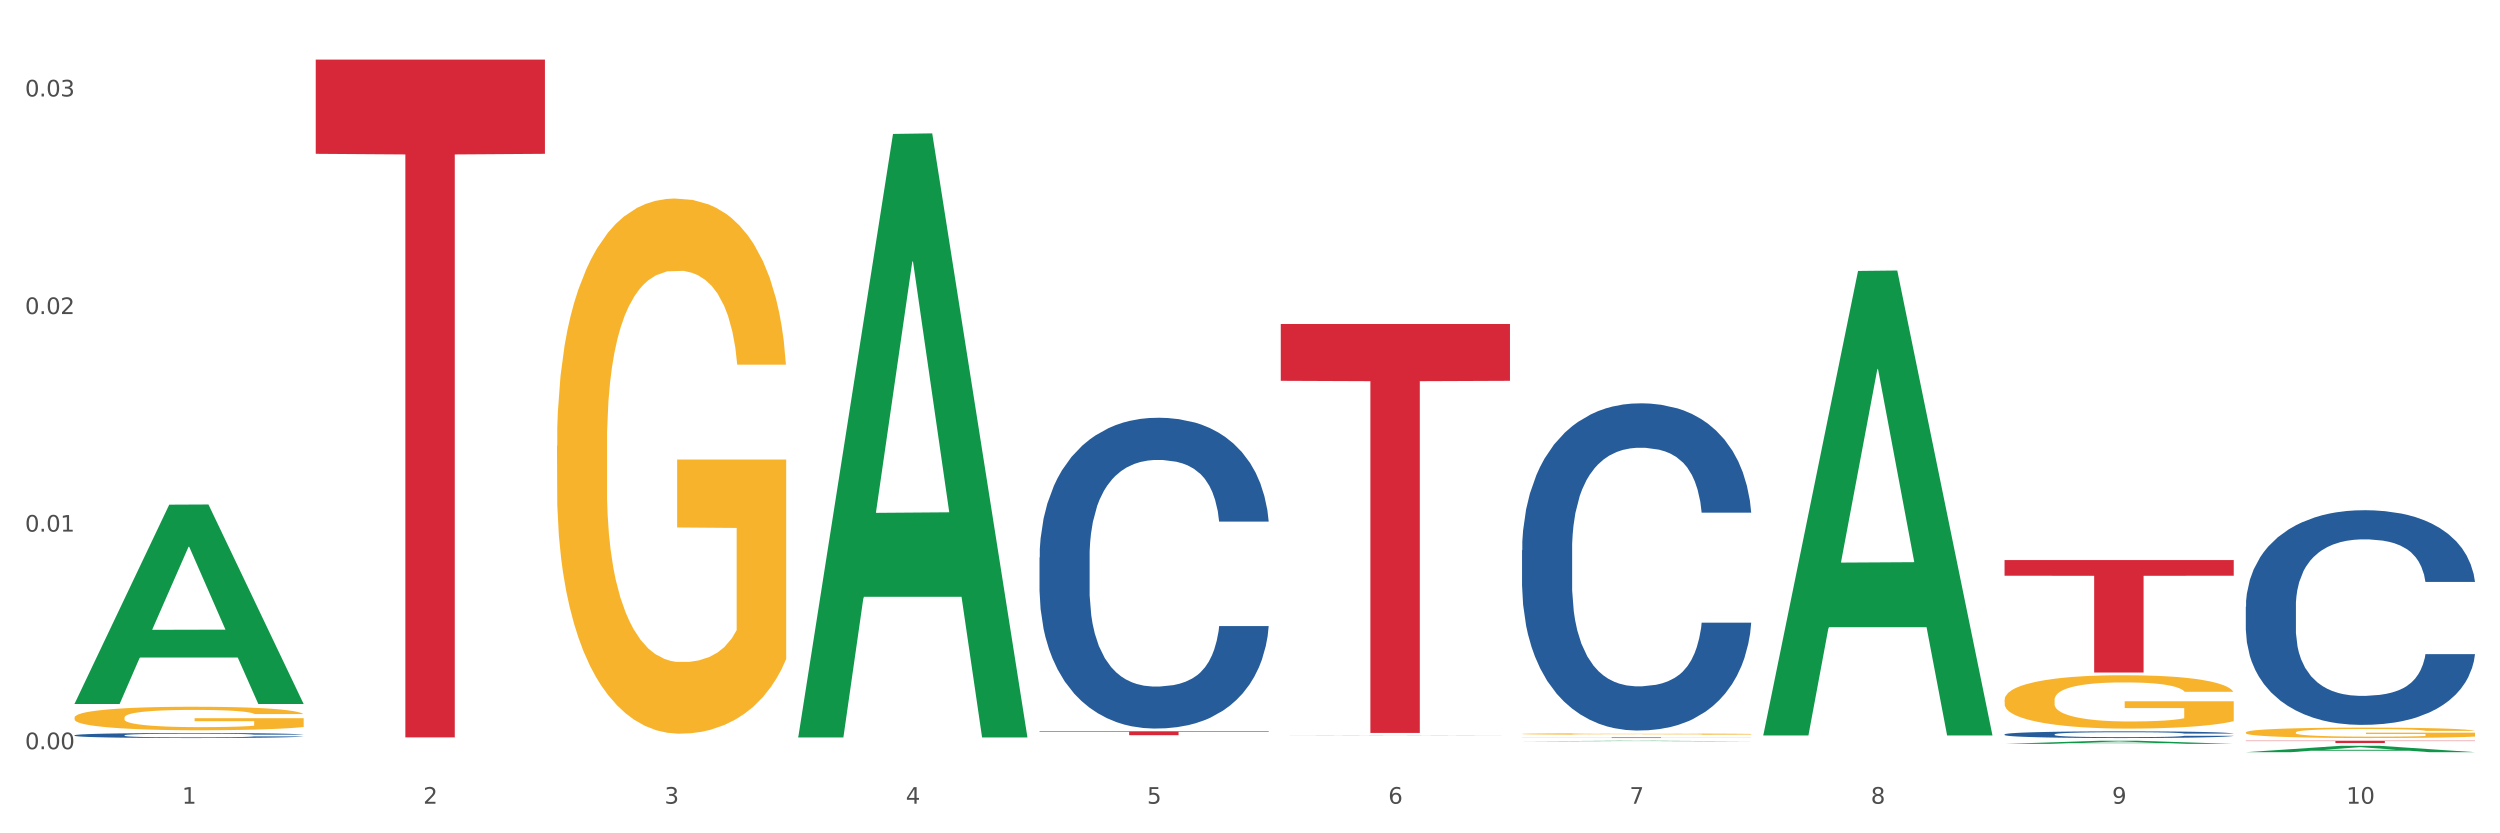
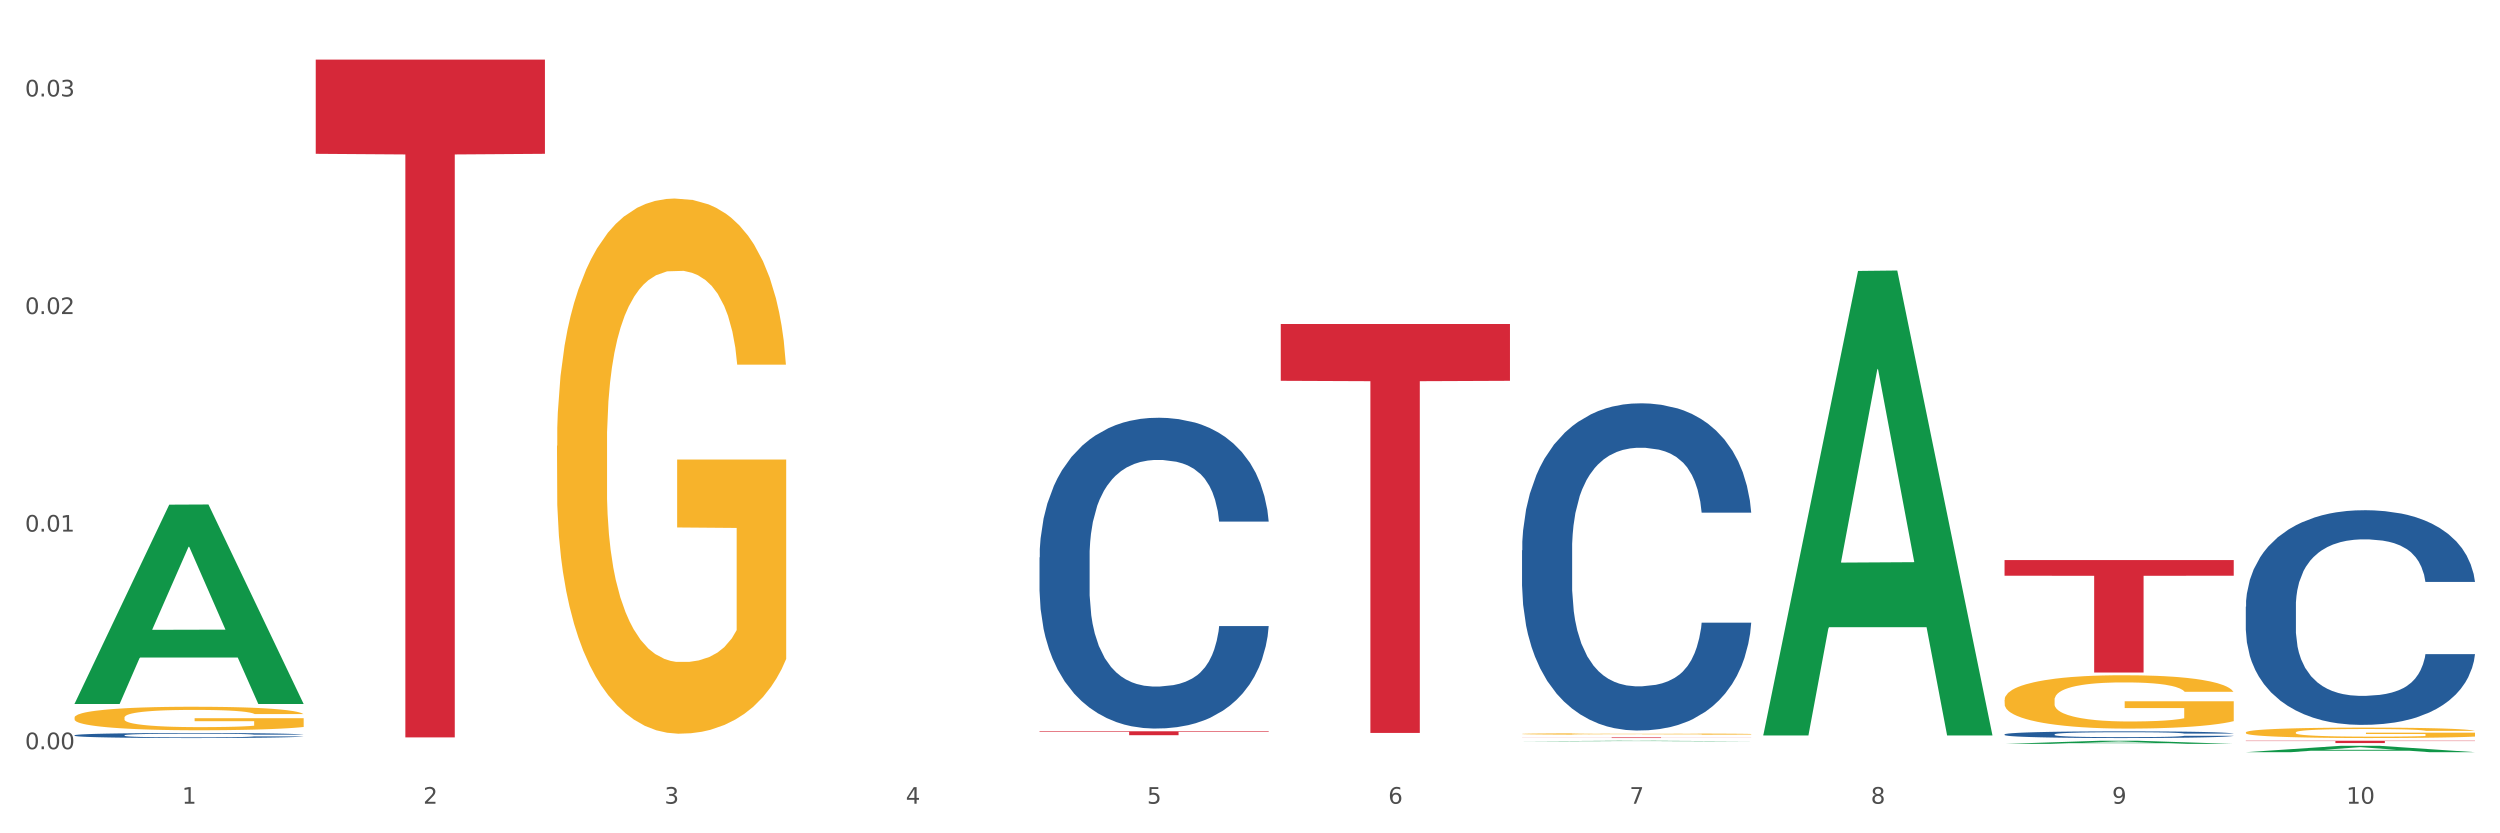
<svg xmlns="http://www.w3.org/2000/svg" xmlns:xlink="http://www.w3.org/1999/xlink" width="1080pt" height="360pt" viewBox="0 0 1080 360" version="1.1">
  <rect x="0" y="0" width="1080" height="360" fill="#333333" stroke="none" />
  <defs>
    <style type="text/css">*{stroke-linejoin: round; stroke-linecap: butt}</style>
  </defs>
  <g id="figure_1">
    <g id="patch_1">
      <path d="M 0 360  L 1080 360  L 1080 0  L 0 0  z " style="fill: #ffffff; stroke: #ffffff; stroke-linejoin: miter" />
    </g>
    <g id="axes_1">
      <g id="matplotlib.axis_1">
        <g id="xtick_1">
          <g id="text_1">
            <g style="fill: #4d4d4d" transform="translate(78.627 347.204) scale(0.096 -0.096)">
              <defs>
                <path id="DejaVuSans-31" d="M 794 531  L 1825 531  L 1825 4091  L 703 3866  L 703 4441  L 1819 4666  L 2450 4666  L 2450 531  L 3481 531  L 3481 0  L 794 0  L 794 531  z " transform="scale(0.016)" />
              </defs>
              <use xlink:href="#DejaVuSans-31" />
            </g>
          </g>
        </g>
        <g id="xtick_2">
          <g id="text_2">
            <g style="fill: #4d4d4d" transform="translate(182.851 347.204) scale(0.096 -0.096)">
              <defs>
                <path id="DejaVuSans-32" d="M 1228 531  L 3431 531  L 3431 0  L 469 0  L 469 531  Q 828 903 1448 1529  Q 2069 2156 2228 2338  Q 2531 2678 2651 2914  Q 2772 3150 2772 3378  Q 2772 3750 2511 3984  Q 2250 4219 1831 4219  Q 1534 4219 1204 4116  Q 875 4013 500 3803  L 500 4441  Q 881 4594 1212 4672  Q 1544 4750 1819 4750  Q 2544 4750 2975 4387  Q 3406 4025 3406 3419  Q 3406 3131 3298 2873  Q 3191 2616 2906 2266  Q 2828 2175 2409 1742  Q 1991 1309 1228 531  z " transform="scale(0.016)" />
              </defs>
              <use xlink:href="#DejaVuSans-32" />
            </g>
          </g>
        </g>
        <g id="xtick_3">
          <g id="text_3">
            <g style="fill: #4d4d4d" transform="translate(287.074 347.204) scale(0.096 -0.096)">
              <defs>
                <path id="DejaVuSans-33" d="M 2597 2516  Q 3050 2419 3304 2112  Q 3559 1806 3559 1356  Q 3559 666 3084 287  Q 2609 -91 1734 -91  Q 1441 -91 1130 -33  Q 819 25 488 141  L 488 750  Q 750 597 1062 519  Q 1375 441 1716 441  Q 2309 441 2620 675  Q 2931 909 2931 1356  Q 2931 1769 2642 2001  Q 2353 2234 1838 2234  L 1294 2234  L 1294 2753  L 1863 2753  Q 2328 2753 2575 2939  Q 2822 3125 2822 3475  Q 2822 3834 2567 4026  Q 2313 4219 1838 4219  Q 1578 4219 1281 4162  Q 984 4106 628 3988  L 628 4550  Q 988 4650 1302 4700  Q 1616 4750 1894 4750  Q 2613 4750 3031 4423  Q 3450 4097 3450 3541  Q 3450 3153 3228 2886  Q 3006 2619 2597 2516  z " transform="scale(0.016)" />
              </defs>
              <use xlink:href="#DejaVuSans-33" />
            </g>
          </g>
        </g>
        <g id="xtick_4">
          <g id="text_4">
            <g style="fill: #4d4d4d" transform="translate(391.298 347.204) scale(0.096 -0.096)">
              <defs>
                <path id="DejaVuSans-34" d="M 2419 4116  L 825 1625  L 2419 1625  L 2419 4116  z M 2253 4666  L 3047 4666  L 3047 1625  L 3713 1625  L 3713 1100  L 3047 1100  L 3047 0  L 2419 0  L 2419 1100  L 313 1100  L 313 1709  L 2253 4666  z " transform="scale(0.016)" />
              </defs>
              <use xlink:href="#DejaVuSans-34" />
            </g>
          </g>
        </g>
        <g id="xtick_5">
          <g id="text_5">
            <g style="fill: #4d4d4d" transform="translate(495.522 347.204) scale(0.096 -0.096)">
              <defs>
                <path id="DejaVuSans-35" d="M 691 4666  L 3169 4666  L 3169 4134  L 1269 4134  L 1269 2991  Q 1406 3038 1543 3061  Q 1681 3084 1819 3084  Q 2600 3084 3056 2656  Q 3513 2228 3513 1497  Q 3513 744 3044 326  Q 2575 -91 1722 -91  Q 1428 -91 1123 -41  Q 819 9 494 109  L 494 744  Q 775 591 1075 516  Q 1375 441 1709 441  Q 2250 441 2565 725  Q 2881 1009 2881 1497  Q 2881 1984 2565 2268  Q 2250 2553 1709 2553  Q 1456 2553 1204 2497  Q 953 2441 691 2322  L 691 4666  z " transform="scale(0.016)" />
              </defs>
              <use xlink:href="#DejaVuSans-35" />
            </g>
          </g>
        </g>
        <g id="xtick_6">
          <g id="text_6">
            <g style="fill: #4d4d4d" transform="translate(599.745 347.204) scale(0.096 -0.096)">
              <defs>
                <path id="DejaVuSans-36" d="M 2113 2584  Q 1688 2584 1439 2293  Q 1191 2003 1191 1497  Q 1191 994 1439 701  Q 1688 409 2113 409  Q 2538 409 2786 701  Q 3034 994 3034 1497  Q 3034 2003 2786 2293  Q 2538 2584 2113 2584  z M 3366 4563  L 3366 3988  Q 3128 4100 2886 4159  Q 2644 4219 2406 4219  Q 1781 4219 1451 3797  Q 1122 3375 1075 2522  Q 1259 2794 1537 2939  Q 1816 3084 2150 3084  Q 2853 3084 3261 2657  Q 3669 2231 3669 1497  Q 3669 778 3244 343  Q 2819 -91 2113 -91  Q 1303 -91 875 529  Q 447 1150 447 2328  Q 447 3434 972 4092  Q 1497 4750 2381 4750  Q 2619 4750 2861 4703  Q 3103 4656 3366 4563  z " transform="scale(0.016)" />
              </defs>
              <use xlink:href="#DejaVuSans-36" />
            </g>
          </g>
        </g>
        <g id="xtick_7">
          <g id="text_7">
            <g style="fill: #4d4d4d" transform="translate(703.969 347.204) scale(0.096 -0.096)">
              <defs>
                <path id="DejaVuSans-37" d="M 525 4666  L 3525 4666  L 3525 4397  L 1831 0  L 1172 0  L 2766 4134  L 525 4134  L 525 4666  z " transform="scale(0.016)" />
              </defs>
              <use xlink:href="#DejaVuSans-37" />
            </g>
          </g>
        </g>
        <g id="xtick_8">
          <g id="text_8">
            <g style="fill: #4d4d4d" transform="translate(808.193 347.204) scale(0.096 -0.096)">
              <defs>
                <path id="DejaVuSans-38" d="M 2034 2216  Q 1584 2216 1326 1975  Q 1069 1734 1069 1313  Q 1069 891 1326 650  Q 1584 409 2034 409  Q 2484 409 2743 651  Q 3003 894 3003 1313  Q 3003 1734 2745 1975  Q 2488 2216 2034 2216  z M 1403 2484  Q 997 2584 770 2862  Q 544 3141 544 3541  Q 544 4100 942 4425  Q 1341 4750 2034 4750  Q 2731 4750 3128 4425  Q 3525 4100 3525 3541  Q 3525 3141 3298 2862  Q 3072 2584 2669 2484  Q 3125 2378 3379 2068  Q 3634 1759 3634 1313  Q 3634 634 3220 271  Q 2806 -91 2034 -91  Q 1263 -91 848 271  Q 434 634 434 1313  Q 434 1759 690 2068  Q 947 2378 1403 2484  z M 1172 3481  Q 1172 3119 1398 2916  Q 1625 2713 2034 2713  Q 2441 2713 2670 2916  Q 2900 3119 2900 3481  Q 2900 3844 2670 4047  Q 2441 4250 2034 4250  Q 1625 4250 1398 4047  Q 1172 3844 1172 3481  z " transform="scale(0.016)" />
              </defs>
              <use xlink:href="#DejaVuSans-38" />
            </g>
          </g>
        </g>
        <g id="xtick_9">
          <g id="text_9">
            <g style="fill: #4d4d4d" transform="translate(912.416 347.204) scale(0.096 -0.096)">
              <defs>
                <path id="DejaVuSans-39" d="M 703 97  L 703 672  Q 941 559 1184 500  Q 1428 441 1663 441  Q 2288 441 2617 861  Q 2947 1281 2994 2138  Q 2813 1869 2534 1725  Q 2256 1581 1919 1581  Q 1219 1581 811 2004  Q 403 2428 403 3163  Q 403 3881 828 4315  Q 1253 4750 1959 4750  Q 2769 4750 3195 4129  Q 3622 3509 3622 2328  Q 3622 1225 3098 567  Q 2575 -91 1691 -91  Q 1453 -91 1209 -44  Q 966 3 703 97  z M 1959 2075  Q 2384 2075 2632 2365  Q 2881 2656 2881 3163  Q 2881 3666 2632 3958  Q 2384 4250 1959 4250  Q 1534 4250 1286 3958  Q 1038 3666 1038 3163  Q 1038 2656 1286 2365  Q 1534 2075 1959 2075  z " transform="scale(0.016)" />
              </defs>
              <use xlink:href="#DejaVuSans-39" />
            </g>
          </g>
        </g>
        <g id="xtick_10">
          <g id="text_10">
            <g style="fill: #4d4d4d" transform="translate(1013.586 347.204) scale(0.096 -0.096)">
              <defs>
                <path id="DejaVuSans-30" d="M 2034 4250  Q 1547 4250 1301 3770  Q 1056 3291 1056 2328  Q 1056 1369 1301 889  Q 1547 409 2034 409  Q 2525 409 2770 889  Q 3016 1369 3016 2328  Q 3016 3291 2770 3770  Q 2525 4250 2034 4250  z M 2034 4750  Q 2819 4750 3233 4129  Q 3647 3509 3647 2328  Q 3647 1150 3233 529  Q 2819 -91 2034 -91  Q 1250 -91 836 529  Q 422 1150 422 2328  Q 422 3509 836 4129  Q 1250 4750 2034 4750  z " transform="scale(0.016)" />
              </defs>
              <use xlink:href="#DejaVuSans-31" />
              <use xlink:href="#DejaVuSans-30" transform="translate(63.623 0)" />
            </g>
          </g>
        </g>
        <g id="xtick_11" />
        <g id="xtick_12" />
        <g id="xtick_13" />
        <g id="xtick_14" />
        <g id="xtick_15" />
        <g id="xtick_16" />
        <g id="xtick_17" />
        <g id="xtick_18" />
        <g id="xtick_19" />
      </g>
      <g id="matplotlib.axis_2">
        <g id="ytick_1">
          <g id="text_11">
            <g style="fill: #4d4d4d" transform="translate(10.8 323.657) scale(0.096 -0.096)">
              <defs>
                <path id="DejaVuSans-2e" d="M 684 794  L 1344 794  L 1344 0  L 684 0  L 684 794  z " transform="scale(0.016)" />
              </defs>
              <use xlink:href="#DejaVuSans-30" />
              <use xlink:href="#DejaVuSans-2e" transform="translate(63.623 0)" />
              <use xlink:href="#DejaVuSans-30" transform="translate(95.41 0)" />
              <use xlink:href="#DejaVuSans-30" transform="translate(159.033 0)" />
            </g>
          </g>
        </g>
        <g id="ytick_2">
          <g id="text_12">
            <g style="fill: #4d4d4d" transform="translate(10.8 229.664) scale(0.096 -0.096)">
              <use xlink:href="#DejaVuSans-30" />
              <use xlink:href="#DejaVuSans-2e" transform="translate(63.623 0)" />
              <use xlink:href="#DejaVuSans-30" transform="translate(95.41 0)" />
              <use xlink:href="#DejaVuSans-31" transform="translate(159.033 0)" />
            </g>
          </g>
        </g>
        <g id="ytick_3">
          <g id="text_13">
            <g style="fill: #4d4d4d" transform="translate(10.8 135.671) scale(0.096 -0.096)">
              <use xlink:href="#DejaVuSans-30" />
              <use xlink:href="#DejaVuSans-2e" transform="translate(63.623 0)" />
              <use xlink:href="#DejaVuSans-30" transform="translate(95.41 0)" />
              <use xlink:href="#DejaVuSans-32" transform="translate(159.033 0)" />
            </g>
          </g>
        </g>
        <g id="ytick_4">
          <g id="text_14">
            <g style="fill: #4d4d4d" transform="translate(10.8 41.678) scale(0.096 -0.096)">
              <use xlink:href="#DejaVuSans-30" />
              <use xlink:href="#DejaVuSans-2e" transform="translate(63.623 0)" />
              <use xlink:href="#DejaVuSans-30" transform="translate(95.41 0)" />
              <use xlink:href="#DejaVuSans-33" transform="translate(159.033 0)" />
            </g>
          </g>
        </g>
        <g id="ytick_5" />
        <g id="ytick_6" />
        <g id="ytick_7" />
      </g>
      <g id="PolyCollection_1">
        <path d="M 32.175 303.974  L 32.277 303.893  L 73.107 218.014  L 90.051 217.933  L 131.187 304.136  L 111.589 304.136  L 102.709 284.062  L 60.552 284.062  L 60.246 284.386  L 51.671 304.136  L 32.175 304.136  L 32.175 303.974  L 65.86 272.083  L 97.401 272.002  L 81.783 236.307  L 81.579 236.145  L 81.375 236.388  L 65.758 272.002  L 65.86 272.083  L 32.175 303.974  z " clip-path="url(#p3e3bff650d)" style="fill: #109648" />
        <path d="M 657.517 318.565  L 756.529 318.565  L 756.529 318.602  L 717.581 318.602  L 717.581 318.833  L 696.23 318.833  L 696.23 318.602  L 657.517 318.602  L 657.517 318.565  L 657.517 318.565  z " clip-path="url(#p3e3bff650d)" style="fill: #d62839" />
        <path d="M 553.293 139.957  L 652.306 139.957  L 652.306 164.51  L 613.358 164.676  L 613.358 316.639  L 592.006 316.639  L 592.006 164.676  L 553.293 164.51  L 553.293 140.123  L 553.293 139.957  z " clip-path="url(#p3e3bff650d)" style="fill: #d62839" />
        <path d="M 449.069 315.916  L 548.082 315.916  L 548.082 316.153  L 509.134 316.154  L 509.134 317.617  L 487.783 317.617  L 487.783 316.154  L 449.069 316.153  L 449.069 315.918  L 449.069 315.916  z " clip-path="url(#p3e3bff650d)" style="fill: #d62839" />
        <path d="M 136.399 25.759  L 235.411 25.759  L 235.411 66.447  L 196.463 66.722  L 196.463 318.545  L 175.112 318.545  L 175.112 66.722  L 136.399 66.447  L 136.399 26.034  L 136.399 25.759  z " clip-path="url(#p3e3bff650d)" style="fill: #d62839" />
        <path d="M 32.175 317.631  L 32.292 317.629  L 32.292 317.573  L 32.643 317.497  L 33.931 317.358  L 35.569 317.252  L 38.378 317.128  L 39.899 317.077  L 41.889 317.019  L 45.985 316.925  L 50.667 316.845  L 53.944 316.802  L 56.401 316.774  L 61.902 316.724  L 65.062 316.702  L 68.339 316.684  L 71.148 316.672  L 75.829 316.658  L 79.575 316.652  L 83.905 316.65  L 87.533 316.652  L 92.331 316.66  L 99.354 316.684  L 102.045 316.698  L 105.674 316.722  L 109.419 316.754  L 112.462 316.786  L 115.973 316.832  L 119.601 316.891  L 123.112 316.967  L 125.57 317.037  L 127.559 317.111  L 129.315 317.2  L 130.602 317.298  L 131.187 317.38  L 109.77 317.38  L 109.185 317.306  L 108.014 317.226  L 106.844 317.172  L 105.557 317.128  L 103.567 317.079  L 101.811 317.047  L 98.886 317.009  L 96.194 316.985  L 93.97 316.971  L 91.278 316.959  L 85.543 316.947  L 81.447 316.947  L 78.872 316.951  L 75.712 316.961  L 73.021 316.975  L 69.861 316.999  L 67.403 317.025  L 64.945 317.059  L 63.541 317.083  L 61.434 317.127  L 60.03 317.162  L 58.157 317.224  L 57.104 317.268  L 55.231 317.382  L 54.412 317.465  L 54.061 317.523  L 53.827 317.587  L 53.827 317.898  L 54.529 318.037  L 55.114 318.097  L 56.05 318.165  L 57.806 318.253  L 60.381 318.338  L 63.072 318.4  L 65.296 318.438  L 67.403 318.466  L 69.509 318.488  L 72.084 318.508  L 74.191 318.52  L 77.351 318.532  L 81.096 318.538  L 84.022 318.538  L 89.991 318.528  L 92.683 318.518  L 95.257 318.504  L 98.066 318.482  L 100.29 318.458  L 101.577 318.44  L 103.684 318.402  L 105.322 318.362  L 106.727 318.316  L 107.663 318.276  L 108.717 318.217  L 109.536 318.149  L 109.77 318.113  L 131.187 318.113  L 130.719 318.185  L 129.9 318.255  L 128.262 318.348  L 126.974 318.402  L 124.985 318.468  L 122.878 318.524  L 119.952 318.585  L 117.26 318.631  L 114.451 318.671  L 111.408 318.707  L 105.908 318.757  L 103.918 318.771  L 99.705 318.795  L 96.428 318.809  L 91.629 318.823  L 86.714 318.831  L 81.564 318.833  L 77 318.829  L 71.967 318.817  L 68.807 318.805  L 65.296 318.787  L 61.2 318.759  L 57.338 318.725  L 53.71 318.685  L 50.316 318.639  L 47.156 318.587  L 43.059 318.502  L 40.016 318.418  L 37.793 318.34  L 36.271 318.274  L 34.75 318.191  L 33.931 318.133  L 32.643 317.993  L 32.175 317.864  L 32.175 317.631  z " clip-path="url(#p3e3bff650d)" style="fill: #255c99" />
        <path d="M 449.069 240.793  L 449.187 240.671  L 449.187 237.237  L 449.538 232.577  L 450.825 223.993  L 452.464 217.494  L 455.272 209.891  L 456.794 206.702  L 458.783 203.146  L 462.88 197.383  L 467.561 192.477  L 470.838 189.78  L 473.296 188.063  L 478.797 184.997  L 481.957 183.648  L 485.234 182.544  L 488.042 181.809  L 492.724 180.95  L 496.469 180.582  L 500.799 180.46  L 504.427 180.582  L 509.226 181.073  L 516.248 182.544  L 518.94 183.403  L 522.568 184.874  L 526.313 186.836  L 529.356 188.799  L 532.867 191.619  L 536.495 195.298  L 540.006 199.958  L 542.464 204.25  L 544.454 208.787  L 546.209 214.305  L 547.497 220.314  L 548.082 225.342  L 526.664 225.342  L 526.079 220.805  L 524.909 215.9  L 523.738 212.589  L 522.451 209.891  L 520.461 206.825  L 518.706 204.863  L 515.78 202.533  L 513.088 201.061  L 510.864 200.203  L 508.173 199.467  L 502.438 198.732  L 498.342 198.732  L 495.767 198.977  L 492.607 199.59  L 489.915 200.448  L 486.755 201.92  L 484.297 203.514  L 481.84 205.599  L 480.435 207.07  L 478.328 209.768  L 476.924 211.976  L 475.051 215.777  L 473.998 218.475  L 472.126 225.465  L 471.306 230.615  L 470.955 234.171  L 470.721 238.096  L 470.721 257.226  L 471.423 265.81  L 472.009 269.489  L 472.945 273.658  L 474.7 279.054  L 477.275 284.327  L 479.967 288.129  L 482.191 290.458  L 484.297 292.175  L 486.404 293.524  L 488.979 294.751  L 491.085 295.486  L 494.245 296.222  L 497.991 296.59  L 500.916 296.59  L 506.885 295.977  L 509.577 295.364  L 512.152 294.505  L 514.961 293.156  L 517.184 291.685  L 518.472 290.581  L 520.578 288.251  L 522.217 285.799  L 523.621 282.978  L 524.558 280.525  L 525.611 276.847  L 526.43 272.677  L 526.664 270.47  L 548.082 270.47  L 547.614 274.885  L 546.795 279.177  L 545.156 284.94  L 543.869 288.251  L 541.879 292.298  L 539.772 295.732  L 536.846 299.533  L 534.155 302.354  L 531.346 304.806  L 528.303 307.014  L 522.802 310.079  L 520.813 310.938  L 516.599 312.409  L 513.322 313.268  L 508.524 314.126  L 503.608 314.617  L 498.459 314.739  L 493.894 314.494  L 488.862 313.758  L 485.702 313.022  L 482.191 311.919  L 478.094 310.202  L 474.232 308.117  L 470.604 305.665  L 467.21 302.844  L 464.05 299.656  L 459.954 294.383  L 456.911 289.232  L 454.687 284.45  L 453.166 280.403  L 451.644 275.252  L 450.825 271.696  L 449.538 263.112  L 449.069 255.141  L 449.069 240.793  z " clip-path="url(#p3e3bff650d)" style="fill: #255c99" />
        <path d="M 657.517 237.747  L 657.634 237.617  L 657.634 234.002  L 657.985 229.096  L 659.272 220.059  L 660.911 213.216  L 663.72 205.212  L 665.241 201.855  L 667.231 198.111  L 671.327 192.043  L 676.008 186.879  L 679.285 184.038  L 681.743 182.231  L 687.244 179.003  L 690.404 177.583  L 693.681 176.421  L 696.49 175.647  L 701.171 174.743  L 704.916 174.355  L 709.247 174.226  L 712.875 174.355  L 717.673 174.872  L 724.695 176.421  L 727.387 177.325  L 731.015 178.874  L 734.76 180.94  L 737.803 183.006  L 741.314 185.975  L 744.943 189.848  L 748.454 194.754  L 750.911 199.273  L 752.901 204.05  L 754.657 209.86  L 755.944 216.186  L 756.529 221.479  L 735.112 221.479  L 734.526 216.702  L 733.356 211.538  L 732.186 208.052  L 730.898 205.212  L 728.909 201.984  L 727.153 199.918  L 724.227 197.465  L 721.535 195.916  L 719.312 195.012  L 716.62 194.238  L 710.885 193.463  L 706.789 193.463  L 704.214 193.721  L 701.054 194.367  L 698.362 195.271  L 695.202 196.82  L 692.745 198.498  L 690.287 200.693  L 688.882 202.242  L 686.776 205.083  L 685.371 207.407  L 683.499 211.409  L 682.445 214.249  L 680.573 221.608  L 679.754 227.031  L 679.402 230.775  L 679.168 234.906  L 679.168 255.047  L 679.871 264.084  L 680.456 267.957  L 681.392 272.347  L 683.148 278.028  L 685.722 283.579  L 688.414 287.581  L 690.638 290.034  L 692.745 291.842  L 694.851 293.262  L 697.426 294.553  L 699.533 295.328  L 702.693 296.102  L 706.438 296.49  L 709.364 296.49  L 715.332 295.844  L 718.024 295.199  L 720.599 294.295  L 723.408 292.875  L 725.632 291.326  L 726.919 290.164  L 729.026 287.711  L 730.664 285.128  L 732.069 282.159  L 733.005 279.577  L 734.058 275.704  L 734.877 271.314  L 735.112 268.99  L 756.529 268.99  L 756.061 273.638  L 755.242 278.157  L 753.603 284.225  L 752.316 287.711  L 750.326 291.971  L 748.22 295.586  L 745.294 299.588  L 742.602 302.558  L 739.793 305.14  L 736.75 307.464  L 731.249 310.691  L 729.26 311.595  L 725.046 313.144  L 721.769 314.048  L 716.971 314.952  L 712.055 315.468  L 706.906 315.597  L 702.341 315.339  L 697.309 314.565  L 694.149 313.79  L 690.638 312.628  L 686.542 310.821  L 682.679 308.626  L 679.051 306.044  L 675.657 303.074  L 672.497 299.717  L 668.401 294.166  L 665.358 288.743  L 663.134 283.708  L 661.613 279.448  L 660.091 274.025  L 659.272 270.281  L 657.985 261.244  L 657.517 252.852  L 657.517 237.747  z " clip-path="url(#p3e3bff650d)" style="fill: #255c99" />
        <path d="M 865.964 317.236  L 866.081 317.234  L 866.081 317.16  L 866.432 317.059  L 867.719 316.874  L 869.358 316.733  L 872.167 316.569  L 873.688 316.501  L 875.678 316.424  L 879.774 316.299  L 884.456 316.194  L 887.733 316.135  L 890.19 316.098  L 895.691 316.032  L 898.851 316.003  L 902.128 315.979  L 904.937 315.963  L 909.618 315.945  L 913.364 315.937  L 917.694 315.934  L 921.322 315.937  L 926.12 315.947  L 933.143 315.979  L 935.834 315.998  L 939.463 316.029  L 943.208 316.072  L 946.251 316.114  L 949.762 316.175  L 953.39 316.254  L 956.901 316.355  L 959.359 316.448  L 961.348 316.546  L 963.104 316.665  L 964.391 316.794  L 964.976 316.903  L 943.559 316.903  L 942.974 316.805  L 941.803 316.699  L 940.633 316.628  L 939.346 316.569  L 937.356 316.503  L 935.6 316.461  L 932.674 316.411  L 929.983 316.379  L 927.759 316.36  L 925.067 316.344  L 919.332 316.329  L 915.236 316.329  L 912.661 316.334  L 909.501 316.347  L 906.81 316.366  L 903.65 316.397  L 901.192 316.432  L 898.734 316.477  L 897.33 316.509  L 895.223 316.567  L 893.819 316.614  L 891.946 316.696  L 890.893 316.755  L 889.02 316.906  L 888.201 317.017  L 887.85 317.093  L 887.616 317.178  L 887.616 317.591  L 888.318 317.776  L 888.903 317.856  L 889.839 317.946  L 891.595 318.062  L 894.17 318.176  L 896.861 318.258  L 899.085 318.308  L 901.192 318.345  L 903.298 318.375  L 905.873 318.401  L 907.98 318.417  L 911.14 318.433  L 914.885 318.441  L 917.811 318.441  L 923.78 318.428  L 926.472 318.414  L 929.046 318.396  L 931.855 318.367  L 934.079 318.335  L 935.366 318.311  L 937.473 318.261  L 939.111 318.208  L 940.516 318.147  L 941.452 318.094  L 942.505 318.015  L 943.325 317.925  L 943.559 317.877  L 964.976 317.877  L 964.508 317.972  L 963.689 318.065  L 962.05 318.189  L 960.763 318.261  L 958.773 318.348  L 956.667 318.422  L 953.741 318.504  L 951.049 318.565  L 948.24 318.618  L 945.197 318.666  L 939.697 318.732  L 937.707 318.75  L 933.494 318.782  L 930.217 318.801  L 925.418 318.819  L 920.503 318.83  L 915.353 318.833  L 910.789 318.827  L 905.756 318.811  L 902.596 318.795  L 899.085 318.772  L 894.989 318.735  L 891.127 318.69  L 887.499 318.637  L 884.105 318.576  L 880.945 318.507  L 876.848 318.393  L 873.805 318.282  L 871.582 318.179  L 870.06 318.091  L 868.539 317.98  L 867.719 317.903  L 866.432 317.718  L 865.964 317.546  L 865.964 317.236  z " clip-path="url(#p3e3bff650d)" style="fill: #255c99" />
        <path d="M 970.188 262.079  L 970.305 261.995  L 970.305 259.623  L 970.656 256.405  L 971.943 250.476  L 973.582 245.987  L 976.39 240.735  L 977.912 238.533  L 979.902 236.077  L 983.998 232.096  L 988.679 228.708  L 991.956 226.845  L 994.414 225.659  L 999.915 223.541  L 1003.075 222.61  L 1006.352 221.847  L 1009.161 221.339  L 1013.842 220.746  L 1017.587 220.492  L 1021.917 220.408  L 1025.546 220.492  L 1030.344 220.831  L 1037.366 221.847  L 1040.058 222.44  L 1043.686 223.457  L 1047.431 224.812  L 1050.474 226.167  L 1053.985 228.115  L 1057.613 230.656  L 1061.125 233.875  L 1063.582 236.839  L 1065.572 239.973  L 1067.327 243.784  L 1068.615 247.935  L 1069.2 251.407  L 1047.782 251.407  L 1047.197 248.273  L 1046.027 244.886  L 1044.857 242.599  L 1043.569 240.735  L 1041.58 238.618  L 1039.824 237.263  L 1036.898 235.653  L 1034.206 234.637  L 1031.983 234.044  L 1029.291 233.536  L 1023.556 233.028  L 1019.46 233.028  L 1016.885 233.197  L 1013.725 233.621  L 1011.033 234.213  L 1007.873 235.23  L 1005.415 236.331  L 1002.958 237.771  L 1001.553 238.787  L 999.447 240.651  L 998.042 242.175  L 996.17 244.801  L 995.116 246.664  L 993.244 251.492  L 992.424 255.049  L 992.073 257.506  L 991.839 260.216  L 991.839 273.429  L 992.541 279.358  L 993.127 281.899  L 994.063 284.779  L 995.818 288.505  L 998.393 292.148  L 1001.085 294.773  L 1003.309 296.382  L 1005.415 297.568  L 1007.522 298.5  L 1010.097 299.347  L 1012.203 299.855  L 1015.363 300.363  L 1019.109 300.617  L 1022.035 300.617  L 1028.003 300.194  L 1030.695 299.77  L 1033.27 299.178  L 1036.079 298.246  L 1038.303 297.229  L 1039.59 296.467  L 1041.697 294.858  L 1043.335 293.164  L 1044.739 291.216  L 1045.676 289.522  L 1046.729 286.981  L 1047.548 284.101  L 1047.782 282.577  L 1069.2 282.577  L 1068.732 285.626  L 1067.913 288.59  L 1066.274 292.571  L 1064.987 294.858  L 1062.997 297.653  L 1060.89 300.025  L 1057.965 302.65  L 1055.273 304.598  L 1052.464 306.292  L 1049.421 307.817  L 1043.92 309.934  L 1041.931 310.527  L 1037.717 311.544  L 1034.44 312.136  L 1029.642 312.729  L 1024.726 313.068  L 1019.577 313.153  L 1015.012 312.983  L 1009.98 312.475  L 1006.82 311.967  L 1003.309 311.205  L 999.212 310.019  L 995.35 308.579  L 991.722 306.885  L 988.328 304.937  L 985.168 302.735  L 981.072 299.093  L 978.029 295.535  L 975.805 292.232  L 974.284 289.437  L 972.762 285.88  L 971.943 283.424  L 970.656 277.495  L 970.188 271.989  L 970.188 262.079  z " clip-path="url(#p3e3bff650d)" style="fill: #255c99" />
        <path d="M 32.175 310.008  L 32.292 309.999  L 32.292 309.665  L 32.526 309.377  L 33.695 308.681  L 35.448 308.106  L 36.734 307.8  L 38.02 307.549  L 39.54 307.299  L 41.41 307.039  L 44.8 306.658  L 46.904 306.463  L 49.476 306.259  L 54.152 305.962  L 57.542 305.795  L 61.049 305.656  L 66.777 305.489  L 70.517 305.415  L 74.492 305.359  L 79.285 305.322  L 82.909 305.313  L 90.858 305.341  L 97.638 305.424  L 100.911 305.489  L 105.119 305.601  L 107.34 305.675  L 110.964 305.823  L 114.705 306.018  L 117.277 306.185  L 121.134 306.501  L 124.057 306.816  L 126.745 307.206  L 128.148 307.475  L 129.2 307.725  L 130.135 308.013  L 131.071 308.468  L 110.029 308.468  L 109.211 308.143  L 107.925 307.837  L 106.054 307.54  L 104.418 307.354  L 101.612 307.122  L 99.041 306.974  L 96.352 306.862  L 93.079 306.77  L 90.507 306.723  L 86.883 306.686  L 79.752 306.695  L 74.96 306.77  L 71.686 306.862  L 69.582 306.946  L 67.712 307.039  L 65.608 307.169  L 63.153 307.364  L 61.399 307.54  L 59.646 307.763  L 58.243 307.985  L 56.957 308.245  L 55.905 308.523  L 55.087 308.811  L 54.386 309.164  L 53.801 309.748  L 53.801 311.019  L 54.035 311.307  L 54.619 311.687  L 55.321 311.975  L 56.49 312.318  L 57.542 312.55  L 59.529 312.884  L 61.75 313.163  L 63.504 313.339  L 65.257 313.488  L 68.296 313.692  L 71.686 313.859  L 74.609 313.961  L 78.583 314.054  L 81.272 314.091  L 83.61 314.109  L 89.338 314.109  L 93.429 314.081  L 97.988 314.016  L 101.495 313.933  L 104.418 313.831  L 107.691 313.664  L 109.795 313.506  L 109.795 311.567  L 84.078 311.558  L 84.078 310.268  L 131.187 310.268  L 131.187 314.054  L 129.2 314.248  L 126.979 314.425  L 124.641 314.582  L 121.134 314.777  L 116.926 314.963  L 113.185 315.093  L 109.211 315.204  L 104.535 315.306  L 98.456 315.399  L 94.715 315.436  L 90.039 315.464  L 84.545 315.473  L 79.752 315.455  L 75.076 315.408  L 70.167 315.325  L 65.374 315.204  L 61.75 315.083  L 58.126 314.935  L 54.269 314.74  L 51.229 314.555  L 48.891 314.388  L 46.32 314.174  L 43.514 313.896  L 41.41 313.645  L 39.54 313.385  L 37.552 313.051  L 36.15 312.764  L 34.747 312.402  L 33.928 312.133  L 32.993 311.715  L 32.292 311.131  L 32.175 310.008  z " clip-path="url(#p3e3bff650d)" style="fill: #f7b32b" />
        <path d="M 865.964 241.958  L 964.976 241.958  L 964.976 248.707  L 926.028 248.752  L 926.028 290.524  L 904.677 290.524  L 904.677 248.752  L 865.964 248.707  L 865.964 242.003  L 865.964 241.958  z " clip-path="url(#p3e3bff650d)" style="fill: #d62839" />
        <path d="M 970.188 316.411  L 970.304 316.406  L 970.304 316.258  L 970.538 316.131  L 971.707 315.822  L 973.461 315.568  L 974.747 315.432  L 976.032 315.321  L 977.552 315.21  L 979.422 315.095  L 982.813 314.926  L 984.917 314.84  L 987.488 314.749  L 992.164 314.618  L 995.554 314.544  L 999.061 314.482  L 1004.789 314.408  L 1008.53 314.375  L 1012.505 314.35  L 1017.297 314.334  L 1020.921 314.33  L 1028.87 314.342  L 1035.65 314.379  L 1038.923 314.408  L 1043.132 314.457  L 1045.353 314.49  L 1048.977 314.556  L 1052.717 314.642  L 1055.289 314.716  L 1059.147 314.856  L 1062.069 314.996  L 1064.758 315.169  L 1066.161 315.288  L 1067.213 315.399  L 1068.148 315.526  L 1069.083 315.728  L 1048.041 315.728  L 1047.223 315.584  L 1045.937 315.448  L 1044.067 315.317  L 1042.43 315.234  L 1039.625 315.132  L 1037.053 315.066  L 1034.364 315.017  L 1031.091 314.975  L 1028.52 314.955  L 1024.896 314.938  L 1017.765 314.943  L 1012.972 314.975  L 1009.699 315.017  L 1007.595 315.054  L 1005.724 315.095  L 1003.62 315.152  L 1001.165 315.239  L 999.412 315.317  L 997.659 315.415  L 996.256 315.514  L 994.97 315.629  L 993.918 315.753  L 993.1 315.88  L 992.398 316.036  L 991.814 316.295  L 991.814 316.859  L 992.047 316.986  L 992.632 317.155  L 993.333 317.282  L 994.502 317.434  L 995.554 317.537  L 997.542 317.685  L 999.763 317.809  L 1001.516 317.887  L 1003.27 317.953  L 1006.309 318.043  L 1009.699 318.117  L 1012.621 318.162  L 1016.596 318.203  L 1019.285 318.22  L 1021.623 318.228  L 1027.351 318.228  L 1031.442 318.216  L 1036.001 318.187  L 1039.508 318.15  L 1042.43 318.105  L 1045.704 318.031  L 1047.808 317.961  L 1047.808 317.101  L 1022.09 317.097  L 1022.09 316.526  L 1069.2 316.526  L 1069.2 318.203  L 1067.213 318.29  L 1064.992 318.368  L 1062.654 318.438  L 1059.147 318.524  L 1054.938 318.606  L 1051.198 318.664  L 1047.223 318.713  L 1042.547 318.758  L 1036.469 318.8  L 1032.728 318.816  L 1028.052 318.828  L 1022.558 318.833  L 1017.765 318.824  L 1013.089 318.804  L 1008.179 318.767  L 1003.387 318.713  L 999.763 318.66  L 996.139 318.594  L 992.281 318.508  L 989.242 318.425  L 986.904 318.351  L 984.332 318.257  L 981.527 318.133  L 979.422 318.022  L 977.552 317.907  L 975.565 317.759  L 974.162 317.632  L 972.759 317.471  L 971.941 317.352  L 971.006 317.167  L 970.304 316.908  L 970.188 316.411  z " clip-path="url(#p3e3bff650d)" style="fill: #f7b32b" />
        <path d="M 865.964 302.355  L 866.081 302.334  L 866.081 301.576  L 866.315 300.923  L 867.484 299.344  L 869.237 298.039  L 870.523 297.344  L 871.809 296.775  L 873.329 296.207  L 875.199 295.617  L 878.589 294.754  L 880.693 294.312  L 883.265 293.849  L 887.941 293.175  L 891.331 292.796  L 894.838 292.48  L 900.566 292.101  L 904.306 291.933  L 908.281 291.806  L 913.074 291.722  L 916.698 291.701  L 924.647 291.764  L 931.427 291.954  L 934.7 292.101  L 938.908 292.354  L 941.129 292.522  L 944.753 292.859  L 948.494 293.301  L 951.066 293.68  L 954.923 294.396  L 957.846 295.112  L 960.534 295.996  L 961.937 296.607  L 962.989 297.176  L 963.924 297.828  L 964.859 298.86  L 943.818 298.86  L 943 298.123  L 941.714 297.428  L 939.843 296.754  L 938.207 296.333  L 935.401 295.807  L 932.829 295.47  L 930.141 295.217  L 926.868 295.007  L 924.296 294.902  L 920.672 294.817  L 913.541 294.838  L 908.749 295.007  L 905.475 295.217  L 903.371 295.407  L 901.501 295.617  L 899.397 295.912  L 896.942 296.354  L 895.188 296.754  L 893.435 297.26  L 892.032 297.765  L 890.746 298.355  L 889.694 298.986  L 888.876 299.639  L 888.175 300.439  L 887.59 301.766  L 887.59 304.65  L 887.824 305.303  L 888.408 306.166  L 889.11 306.819  L 890.279 307.598  L 891.331 308.125  L 893.318 308.883  L 895.539 309.514  L 897.293 309.914  L 899.046 310.251  L 902.085 310.714  L 905.475 311.093  L 908.398 311.325  L 912.372 311.536  L 915.061 311.62  L 917.399 311.662  L 923.127 311.662  L 927.218 311.599  L 931.777 311.451  L 935.284 311.262  L 938.207 311.03  L 941.48 310.651  L 943.584 310.293  L 943.584 305.893  L 917.867 305.872  L 917.867 302.945  L 964.976 302.945  L 964.976 311.536  L 962.989 311.978  L 960.768 312.378  L 958.43 312.736  L 954.923 313.178  L 950.715 313.599  L 946.974 313.894  L 943 314.146  L 938.324 314.378  L 932.245 314.589  L 928.504 314.673  L 923.828 314.736  L 918.334 314.757  L 913.541 314.715  L 908.865 314.61  L 903.956 314.42  L 899.163 314.146  L 895.539 313.873  L 891.915 313.536  L 888.058 313.094  L 885.018 312.673  L 882.68 312.294  L 880.109 311.809  L 877.303 311.178  L 875.199 310.609  L 873.329 310.02  L 871.341 309.262  L 869.938 308.609  L 868.536 307.788  L 867.717 307.177  L 866.782 306.23  L 866.081 304.903  L 865.964 302.355  z " clip-path="url(#p3e3bff650d)" style="fill: #f7b32b" />
        <path d="M 657.517 317.058  L 657.634 317.057  L 657.634 317.037  L 657.867 317.02  L 659.036 316.978  L 660.79 316.943  L 662.076 316.925  L 663.362 316.909  L 664.881 316.894  L 666.752 316.879  L 670.142 316.856  L 672.246 316.844  L 674.818 316.832  L 679.493 316.814  L 682.884 316.804  L 686.39 316.795  L 692.118 316.785  L 695.859 316.781  L 699.834 316.777  L 704.627 316.775  L 708.25 316.774  L 716.199 316.776  L 722.979 316.781  L 726.253 316.785  L 730.461 316.792  L 732.682 316.796  L 736.306 316.805  L 740.047 316.817  L 742.618 316.827  L 746.476 316.846  L 749.398 316.865  L 752.087 316.889  L 753.49 316.905  L 754.542 316.92  L 755.477 316.937  L 756.412 316.965  L 735.371 316.965  L 734.552 316.945  L 733.266 316.927  L 731.396 316.909  L 729.76 316.898  L 726.954 316.884  L 724.382 316.875  L 721.694 316.868  L 718.42 316.862  L 715.849 316.86  L 712.225 316.857  L 705.094 316.858  L 700.301 316.862  L 697.028 316.868  L 694.924 316.873  L 693.054 316.879  L 690.949 316.886  L 688.495 316.898  L 686.741 316.909  L 684.988 316.922  L 683.585 316.936  L 682.299 316.951  L 681.247 316.968  L 680.429 316.986  L 679.727 317.007  L 679.143 317.042  L 679.143 317.119  L 679.377 317.136  L 679.961 317.159  L 680.662 317.177  L 681.831 317.197  L 682.884 317.211  L 684.871 317.232  L 687.092 317.248  L 688.845 317.259  L 690.599 317.268  L 693.638 317.28  L 697.028 317.29  L 699.951 317.297  L 703.925 317.302  L 706.614 317.304  L 708.952 317.306  L 714.68 317.306  L 718.771 317.304  L 723.33 317.3  L 726.837 317.295  L 729.76 317.289  L 733.033 317.279  L 735.137 317.269  L 735.137 317.152  L 709.419 317.151  L 709.419 317.074  L 756.529 317.074  L 756.529 317.302  L 754.542 317.314  L 752.321 317.325  L 749.983 317.334  L 746.476 317.346  L 742.268 317.357  L 738.527 317.365  L 734.552 317.372  L 729.876 317.378  L 723.798 317.383  L 720.057 317.386  L 715.381 317.387  L 709.887 317.388  L 705.094 317.387  L 700.418 317.384  L 695.508 317.379  L 690.716 317.372  L 687.092 317.364  L 683.468 317.355  L 679.61 317.344  L 676.571 317.332  L 674.233 317.322  L 671.661 317.309  L 668.856 317.293  L 666.752 317.278  L 664.881 317.262  L 662.894 317.242  L 661.491 317.224  L 660.088 317.202  L 659.27 317.186  L 658.335 317.161  L 657.634 317.126  L 657.517 317.058  z " clip-path="url(#p3e3bff650d)" style="fill: #f7b32b" />
        <path d="M 970.188 320.01  L 1069.2 320.01  L 1069.2 320.149  L 1030.252 320.15  L 1030.252 321.016  L 1008.901 321.016  L 1008.901 320.15  L 970.188 320.149  L 970.188 320.01  L 970.188 320.01  z " clip-path="url(#p3e3bff650d)" style="fill: #d62839" />
-         <path d="M 344.846 318.102  L 344.948 317.857  L 385.778 57.857  L 402.722 57.612  L 443.858 318.592  L 424.26 318.592  L 415.379 257.819  L 373.223 257.819  L 372.916 258.8  L 364.342 318.592  L 344.846 318.592  L 344.846 318.102  L 378.53 221.552  L 410.072 221.307  L 394.454 113.239  L 394.25 112.749  L 394.046 113.484  L 378.428 221.307  L 378.53 221.552  L 344.846 318.102  z " clip-path="url(#p3e3bff650d)" style="fill: #109648" />
-         <path d="M 553.293 317.919  L 553.395 317.919  L 594.225 317.816  L 611.169 317.816  L 652.306 317.919  L 632.707 317.919  L 623.827 317.895  L 581.67 317.895  L 581.364 317.895  L 572.789 317.919  L 553.293 317.919  L 553.293 317.919  L 586.978 317.881  L 618.519 317.881  L 602.901 317.838  L 602.697 317.837  L 602.493 317.838  L 586.876 317.881  L 586.978 317.881  L 553.293 317.919  z " clip-path="url(#p3e3bff650d)" style="fill: #109648" />
        <path d="M 657.517 320.245  L 657.619 320.245  L 698.449 320.01  L 715.393 320.01  L 756.529 320.245  L 736.931 320.245  L 728.05 320.19  L 685.893 320.19  L 685.587 320.191  L 677.013 320.245  L 657.517 320.245  L 657.517 320.245  L 691.201 320.158  L 722.742 320.157  L 707.125 320.06  L 706.921 320.059  L 706.717 320.06  L 691.099 320.157  L 691.201 320.158  L 657.517 320.245  z " clip-path="url(#p3e3bff650d)" style="fill: #109648" />
        <path d="M 761.74 317.355  L 761.842 317.167  L 802.672 117.048  L 819.617 116.859  L 860.753 317.733  L 841.154 317.733  L 832.274 270.956  L 790.117 270.956  L 789.811 271.711  L 781.237 317.733  L 761.74 317.733  L 761.74 317.355  L 795.425 243.042  L 826.966 242.853  L 811.349 159.674  L 811.144 159.297  L 810.94 159.863  L 795.323 242.853  L 795.425 243.042  L 761.74 317.355  z " clip-path="url(#p3e3bff650d)" style="fill: #109648" />
        <path d="M 865.964 321.361  L 866.066 321.36  L 906.896 320.011  L 923.84 320.01  L 964.976 321.363  L 945.378 321.363  L 936.498 321.048  L 894.341 321.048  L 894.034 321.053  L 885.46 321.363  L 865.964 321.363  L 865.964 321.361  L 899.649 320.86  L 931.19 320.859  L 915.572 320.298  L 915.368 320.296  L 915.164 320.299  L 899.547 320.859  L 899.649 320.86  L 865.964 321.361  z " clip-path="url(#p3e3bff650d)" style="fill: #109648" />
        <path d="M 970.188 324.944  L 970.29 324.942  L 1011.12 322.195  L 1028.064 322.193  L 1069.2 324.95  L 1049.602 324.95  L 1040.721 324.308  L 998.564 324.308  L 998.258 324.318  L 989.684 324.95  L 970.188 324.95  L 970.188 324.944  L 1003.872 323.924  L 1035.413 323.922  L 1019.796 322.78  L 1019.592 322.775  L 1019.388 322.783  L 1003.77 323.922  L 1003.872 323.924  L 970.188 324.944  z " clip-path="url(#p3e3bff650d)" style="fill: #109648" />
        <path d="M 240.622 192.599  L 240.739 192.387  L 240.739 184.786  L 240.973 178.24  L 242.142 162.404  L 243.895 149.312  L 245.181 142.344  L 246.467 136.643  L 247.987 130.942  L 249.857 125.029  L 253.247 116.372  L 255.351 111.938  L 257.923 107.292  L 262.599 100.536  L 265.989 96.735  L 269.496 93.567  L 275.224 89.767  L 278.965 88.077  L 282.939 86.811  L 287.732 85.966  L 291.356 85.755  L 299.305 86.388  L 306.085 88.289  L 309.358 89.767  L 313.566 92.301  L 315.788 93.99  L 319.411 97.368  L 323.152 101.802  L 325.724 105.603  L 329.581 112.782  L 332.504 119.962  L 335.193 128.83  L 336.595 134.954  L 337.647 140.655  L 338.583 147.201  L 339.518 157.547  L 318.476 157.547  L 317.658 150.157  L 316.372 143.189  L 314.502 136.432  L 312.865 132.209  L 310.06 126.93  L 307.488 123.551  L 304.799 121.017  L 301.526 118.906  L 298.954 117.85  L 295.33 117.006  L 288.2 117.217  L 283.407 118.906  L 280.134 121.017  L 278.03 122.918  L 276.159 125.029  L 274.055 127.986  L 271.6 132.42  L 269.847 136.432  L 268.093 141.499  L 266.69 146.567  L 265.405 152.479  L 264.352 158.814  L 263.534 165.36  L 262.833 173.384  L 262.248 186.686  L 262.248 215.614  L 262.482 222.16  L 263.067 230.817  L 263.768 237.363  L 264.937 245.176  L 265.989 250.455  L 267.976 258.056  L 270.197 264.391  L 271.951 268.403  L 273.704 271.781  L 276.744 276.427  L 280.134 280.227  L 283.056 282.55  L 287.031 284.662  L 289.719 285.506  L 292.057 285.929  L 297.785 285.929  L 301.877 285.295  L 306.436 283.817  L 309.943 281.917  L 312.865 279.594  L 316.138 275.793  L 318.242 272.204  L 318.242 228.072  L 292.525 227.861  L 292.525 198.511  L 339.635 198.511  L 339.635 284.662  L 337.647 289.096  L 335.426 293.108  L 333.088 296.697  L 329.581 301.132  L 325.373 305.355  L 321.632 308.311  L 317.658 310.845  L 312.982 313.167  L 306.903 315.279  L 303.163 316.124  L 298.487 316.757  L 292.992 316.968  L 288.2 316.546  L 283.524 315.49  L 278.614 313.59  L 273.821 310.845  L 270.197 308.1  L 266.574 304.721  L 262.716 300.287  L 259.677 296.064  L 257.339 292.263  L 254.767 287.407  L 251.961 281.072  L 249.857 275.371  L 247.987 269.459  L 246 261.857  L 244.597 255.311  L 243.194 247.076  L 242.376 240.953  L 241.441 231.451  L 240.739 218.148  L 240.622 192.599  z " clip-path="url(#p3e3bff650d)" style="fill: #f7b32b" />
      </g>
    </g>
  </g>
  <defs>
    <clipPath id="p3e3bff650d">
      <rect x="32.175" y="10.8" width="1037.025" height="329.109" />
    </clipPath>
  </defs>
</svg>